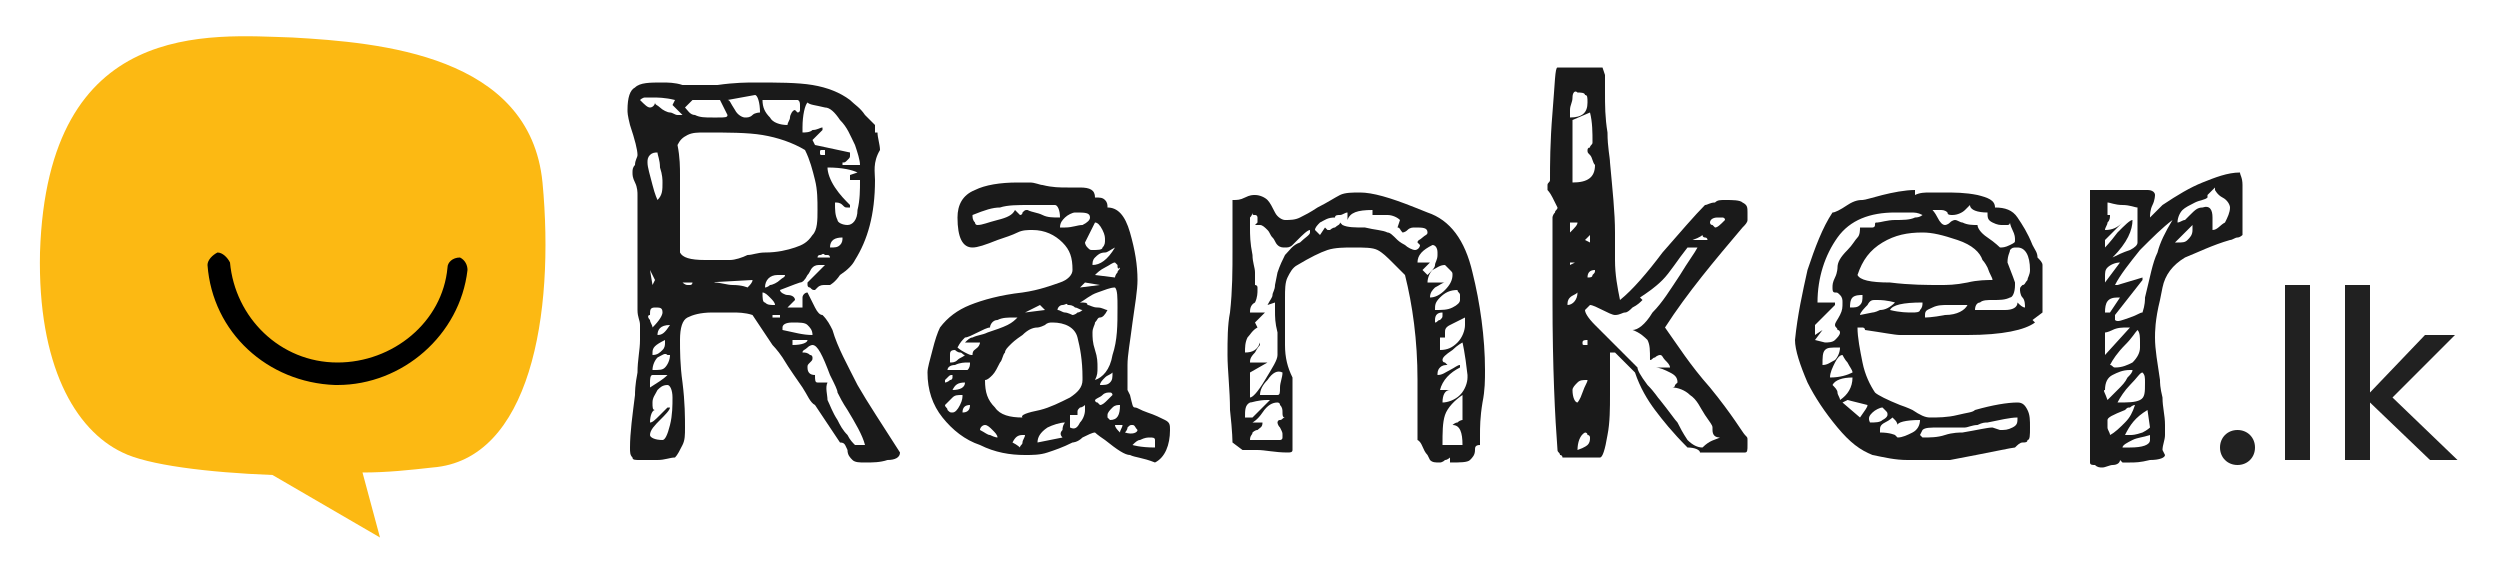
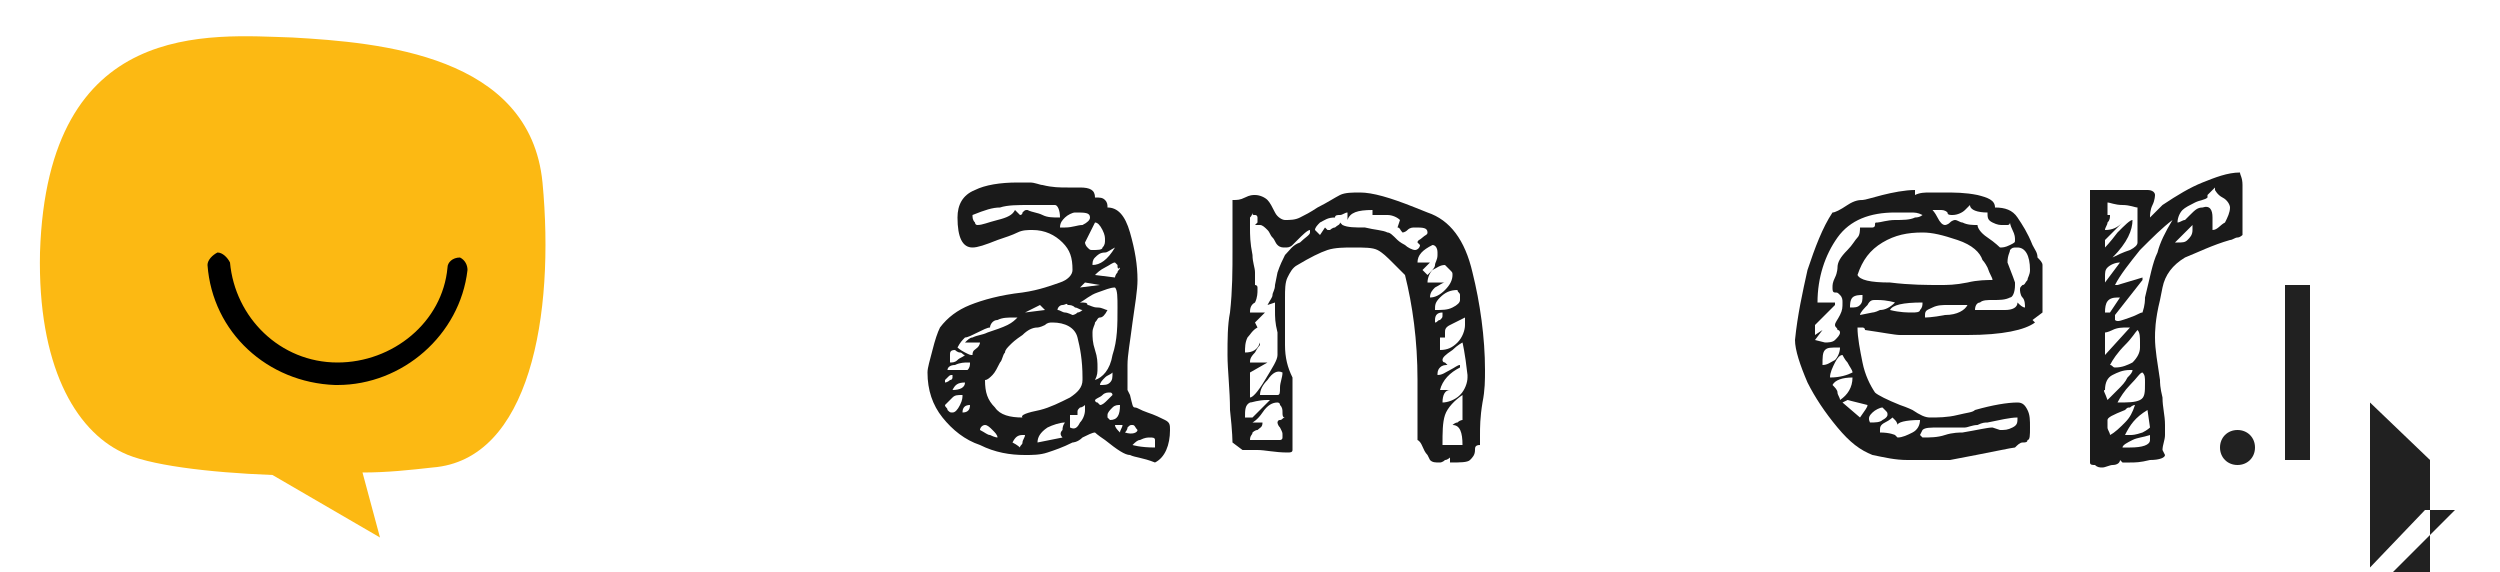
<svg xmlns="http://www.w3.org/2000/svg" version="1.1" id="Layer_1" x="0px" y="0px" viewBox="0 0 100 22.9" style="enable-background:new 0 0 100 22.9;" xml:space="preserve">
  <style type="text/css">
	.st0{fill:#1A1A1A;}
	.st1{fill:#212121;}
	.st2{fill:#FCB913;}
</style>
  <path d="M8,9.7l-0.1,5.6c0,0,4.9,1.8,5.1,1.8c0.2,0,4.3-0.9,4.3-0.9s1.9-2.3,2-2.6c0.1-0.3,0.8-3.6,0.7-3.8C20,9.4,18.3,8.2,18,8.2  S8,9.7,8,9.7z" />
  <g>
    <g>
      <g>
-         <path class="st0" d="M32.1,15.5c-0.2-0.3-0.5-0.7-0.8-1.2c-0.2-0.3-0.4-0.5-0.4-0.5l-0.8-1.2c-0.3-0.1-0.6-0.1-0.8-0.1     s-0.5,0-0.8,0c-0.5,0-0.8,0.1-1,0.2c-0.2,0.1-0.3,0.4-0.3,0.9c0,0.4,0,1,0.1,1.7c0.1,0.8,0.1,1.4,0.1,1.8c0,0.3,0,0.5-0.1,0.7     c-0.1,0.2-0.2,0.4-0.3,0.5c-0.2,0-0.4,0.1-0.7,0.1c-0.3,0-0.5,0-0.7,0s-0.3,0-0.3-0.1c-0.1-0.1-0.1-0.2-0.1-0.4     c0-0.6,0.1-1.3,0.2-2.1c0-0.1,0-0.4,0.1-0.9c0-0.5,0.1-0.9,0.1-1.3c0-0.2,0-0.4,0-0.6c0-0.2-0.1-0.3-0.1-0.6V7.8     c0-0.1,0-0.3-0.1-0.5c-0.1-0.2-0.1-0.3-0.1-0.4c0-0.1,0-0.2,0.1-0.3c0-0.2,0.1-0.3,0.1-0.4c0-0.2-0.1-0.6-0.3-1.2     c-0.1-0.4-0.1-0.5-0.1-0.6c0-0.5,0.1-0.8,0.3-0.9c0.2-0.2,0.6-0.2,1.1-0.2c0.2,0,0.5,0,0.8,0.1c0.1,0,0.2,0,0.3,0     c0.1,0,0.3,0,0.4,0l0.7,0c0.7-0.1,1.2-0.1,1.5-0.1c0.9,0,1.7,0,2.3,0.1c0.6,0.1,1.1,0.3,1.5,0.6c0.2,0.2,0.4,0.3,0.6,0.6     c0.2,0.2,0.3,0.3,0.4,0.4v0.3h0.1c0,0.2,0.1,0.5,0.1,0.7C34.9,6.5,35,6.9,35,7.2c0,1.4-0.3,2.4-0.8,3.2c-0.1,0.2-0.3,0.4-0.6,0.6     c-0.2,0.3-0.4,0.4-0.4,0.4l-0.2,0c-0.1,0-0.2,0-0.3,0.1c-0.1,0.1-0.1,0.1-0.1,0.1c-0.1,0-0.1,0-0.2-0.1c-0.1,0-0.1-0.1-0.1-0.1     l0-0.1l0.7-0.7c0,0-0.1,0-0.1,0c-0.1,0-0.1,0-0.1,0c-0.1,0-0.2,0-0.3,0.1c-0.1,0.1-0.1,0.2-0.2,0.3c-0.1,0.2-0.2,0.3-0.3,0.3     c0,0-0.3,0.1-0.8,0.3c0,0.1,0.2,0.2,0.3,0.2c0.2,0,0.3,0.1,0.3,0.2l-0.3,0.3h0.6c0,0,0-0.1,0-0.2c0-0.1,0-0.1,0-0.2     c0-0.1,0.1-0.2,0.2-0.2c0.1,0.2,0.2,0.4,0.3,0.6c0.1,0.2,0.2,0.3,0.3,0.3c0.2,0.2,0.3,0.4,0.4,0.6c0.2,0.7,0.6,1.4,1,2.2     c0.4,0.7,1,1.6,1.7,2.7c0,0.2-0.2,0.3-0.5,0.3c-0.3,0.1-0.6,0.1-0.9,0.1c-0.2,0-0.4,0-0.5-0.1c-0.1-0.1-0.2-0.2-0.2-0.4     c-0.1-0.2-0.1-0.3-0.3-0.3l-1-1.5C32.4,16.1,32.3,15.8,32.1,15.5z M26.4,4.3c0.1,0.1,0.3,0.2,0.4,0.2c0.1,0,0.2,0.1,0.3,0.1     l0.2,0l-0.4-0.4L27,4c-0.4-0.1-0.7-0.1-0.9-0.1c-0.1,0-0.2,0-0.3,0c-0.1,0-0.2,0.1-0.2,0.1c0.2,0.2,0.3,0.3,0.4,0.3     c0.1,0,0.2-0.1,0.2-0.2C26.2,4.2,26.3,4.2,26.4,4.3z M26.3,6.1c-0.1,0-0.2,0-0.3,0.1c-0.1,0.1-0.1,0.2-0.1,0.3     c0,0.2,0.1,0.5,0.2,0.9C26.2,7.8,26.3,8,26.3,8c0.2-0.2,0.2-0.4,0.2-0.7c0-0.1,0-0.3-0.1-0.6C26.4,6.4,26.3,6.2,26.3,6.1     L26.3,6.1z M26,12.8c0,0.1,0.1,0.2,0.1,0.3c0.3-0.3,0.4-0.5,0.4-0.6c0-0.2-0.1-0.2-0.3-0.2c-0.2,0-0.2,0.1-0.2,0.3     C25.9,12.6,25.9,12.7,26,12.8z M26.5,17.6c0.1,0,0.2-0.2,0.3-0.6c0.1-0.4,0.1-0.8,0.1-1.1c0-0.3-0.1-0.5-0.2-0.5     c-0.2,0-0.3,0.1-0.4,0.2c-0.1,0.2-0.2,0.3-0.2,0.5c0,0.2,0,0.3,0.1,0.3c-0.1,0-0.2,0.2-0.2,0.5c0.1,0,0.2-0.1,0.4-0.3     c0.2-0.2,0.3-0.3,0.3-0.3l0.1,0c0,0.1-0.2,0.3-0.4,0.5C26.2,17,26,17.2,26,17.4C26,17.5,26.2,17.6,26.5,17.6z M26.1,11.4l0.1-0.2     L26,10.8L26.1,11.4z M26.1,15c-0.1,0-0.1,0.2-0.1,0.3l0,0.2c0.3-0.2,0.5-0.3,0.7-0.5l-0.3,0C26.3,15,26.2,15,26.1,15z M26.1,14.2     C26.1,14.3,26.1,14.3,26.1,14.2c0.2,0,0.3-0.1,0.4-0.2c0.1-0.1,0.1-0.2,0.1-0.3l0-0.1c-0.4,0.2-0.5,0.3-0.5,0.5     C26.1,14.2,26.1,14.2,26.1,14.2z M26.3,14.3c-0.1,0.1-0.2,0.3-0.2,0.5c0.3,0,0.4,0,0.5-0.1c0.1-0.1,0.2-0.3,0.2-0.5h-0.1     C26.6,14.1,26.5,14.2,26.3,14.3z M26.3,13.4c0.2,0,0.3-0.1,0.5-0.4C26.4,13,26.3,13.2,26.3,13.4z M28.2,10.4c0.5,0,0.8,0,1,0     c0.2,0,0.5-0.1,0.7-0.2c0.2,0,0.4-0.1,0.7-0.1c0.5,0,0.9-0.1,1.2-0.2c0.3-0.1,0.5-0.2,0.7-0.5c0.2-0.2,0.2-0.6,0.2-1     c0-0.4,0-0.8-0.1-1.2c-0.1-0.4-0.2-0.8-0.4-1.2c-0.5-0.3-1.1-0.5-1.7-0.6c-0.6-0.1-1.4-0.1-2.3-0.1c-0.3,0-0.5,0-0.7,0.1     c-0.2,0.1-0.3,0.2-0.4,0.4c0.1,0.5,0.1,0.9,0.1,1.2c0,0.3,0,0.8,0,1.6l0,1.5C27.3,10.3,27.6,10.4,28.2,10.4z M27.5,11.4     c0,0,0.1,0,0.1,0c0.1,0,0.1-0.1,0.1-0.1h-0.4C27.3,11.3,27.4,11.4,27.5,11.4z M27.8,4.6c0.2,0.1,0.4,0.1,0.7,0.1h0.2     c0.3,0,0.4,0,0.4-0.1L28.8,4h-1.1l-0.3,0.3C27.5,4.4,27.6,4.6,27.8,4.6z M28.6,11.3c0.2,0,0.5,0.1,0.7,0.1c0.4,0,0.6,0.1,0.6,0.1     c0.1-0.1,0.2-0.2,0.2-0.3l-1.8,0.1C28.3,11.2,28.4,11.2,28.6,11.3z M29.4,4.4c0.1,0.2,0.3,0.3,0.4,0.3c0.1,0,0.2,0,0.3-0.1     c0.1-0.1,0.3-0.1,0.3-0.1c0-0.4-0.1-0.7-0.2-0.7L29.1,4C29.2,4,29.2,4.1,29.4,4.4z M30.6,12.1c0.1,0.1,0.2,0.1,0.4,0.1     c0-0.1-0.1-0.2-0.2-0.3c-0.1-0.1-0.2-0.2-0.3-0.2C30.5,11.9,30.5,12.1,30.6,12.1z M30.8,4.7C30.9,4.9,31.2,5,31.5,5     c0-0.1,0.1-0.2,0.1-0.3c0-0.1,0.1-0.3,0.2-0.3l0.1,0.1c0.1,0,0.1-0.1,0.1-0.1s0-0.1,0-0.1c0,0,0-0.1,0-0.1C32,4,31.9,4,31.9,4     h-1.4C30.5,4.3,30.6,4.5,30.8,4.7z M30.6,11.5c0,0,0.1,0,0.2-0.1c0.1,0,0.3-0.1,0.4-0.2c0.1-0.1,0.2-0.1,0.2-0.2l-0.3,0     C30.8,11,30.6,11.2,30.6,11.5z M30.9,12.7h0.3v-0.1h-0.3V12.7z M32.5,13.4c0-0.2-0.1-0.3-0.2-0.4c-0.1-0.1-0.3-0.1-0.6-0.1     c-0.3,0-0.4,0.1-0.4,0.2l0,0.1C31.8,13.3,32.1,13.4,32.5,13.4z M32.3,13.6h-0.6v0.2C32.1,13.8,32.3,13.7,32.3,13.6z M34.4,6.6     c0-0.2-0.1-0.5-0.2-0.8c-0.2-0.4-0.3-0.7-0.6-1c-0.2-0.3-0.4-0.5-0.6-0.5c-0.4-0.1-0.6-0.1-0.7-0.2c-0.1,0.1-0.2,0.5-0.2,1v0.2     c0.1,0,0.3,0,0.4-0.1c0.2,0,0.3-0.1,0.4-0.1l0,0.1c0,0-0.1,0.1-0.2,0.2c-0.1,0.1-0.2,0.2-0.2,0.2l0.1,0.2L34,6.1l0,0.1     c0,0.1,0,0.1-0.1,0.2c-0.1,0.1-0.1,0.1-0.2,0.1v0.1L34.4,6.6L34.4,6.6z M33.1,16c0.1,0.2,0.2,0.5,0.4,0.8     c0.1,0.2,0.2,0.4,0.4,0.6c0.1,0.2,0.2,0.3,0.3,0.4h0.4c-0.1-0.4-0.4-0.9-0.7-1.4c-0.2-0.3-0.3-0.5-0.4-0.7c0-0.1-0.1-0.3-0.3-0.7     c-0.3-0.8-0.5-1.2-0.7-1.2c0,0-0.1,0-0.2,0.1c-0.1,0.1-0.2,0.1-0.2,0.2c0.1,0,0.2,0,0.3,0.1c0.1,0,0.1,0.1,0.1,0.1     c0,0.1,0,0.1-0.1,0.2c-0.1,0.1-0.1,0.1-0.1,0.2c0,0.2,0.1,0.3,0.3,0.3l0.2,0L32.6,15c0,0.2,0,0.3,0.1,0.3c0,0,0.1,0,0.2,0     c0.1,0,0.1,0,0.2,0C33,15.5,33.1,15.8,33.1,16z M32.8,10.2c-0.1,0-0.1,0.1-0.1,0.1h0.5c0,0,0-0.1-0.1-0.1c0,0-0.1,0-0.1,0     C32.9,10.1,32.9,10.2,32.8,10.2z M32.8,6.1c0,0.1,0,0.1,0.1,0.1c0,0,0.1,0,0.1,0c0,0,0-0.1,0-0.1c0,0,0-0.1,0-0.1c0,0,0,0-0.1,0     C32.8,6,32.8,6,32.8,6.1z M33.5,8.8C33.5,8.9,33.7,9,33.9,9c0.2,0,0.4-0.2,0.4-0.6c0.1-0.4,0.1-0.8,0.1-1.2h-0.4c0,0,0-0.1,0-0.1     c0,0,0,0,0-0.1l0.3-0.1c-0.2-0.1-0.6-0.2-1.2-0.2c0,0.2,0.1,0.5,0.3,0.8c0.2,0.3,0.4,0.5,0.6,0.7c0,0,0,0.1,0,0.1c0,0,0,0-0.1,0     c-0.1,0-0.1,0-0.2-0.1c-0.1-0.1-0.2-0.1-0.3-0.1C33.4,8.4,33.4,8.6,33.5,8.8z M33.2,9.9c0.2,0,0.3,0,0.4-0.1     c0.1-0.1,0.1-0.2,0.1-0.3C33.4,9.5,33.2,9.6,33.2,9.9z" />
        <path class="st0" d="M45.4,16.3c0.1,0,0.2,0.1,0.5,0.2c0.3,0.1,0.5,0.2,0.7,0.3c0.2,0.1,0.2,0.2,0.2,0.4c0,0.6-0.2,1.1-0.6,1.3     c-0.5-0.2-0.8-0.2-1-0.3c-0.2,0-0.5-0.2-1-0.6c-0.3-0.2-0.4-0.3-0.4-0.3c-0.1,0-0.3,0.1-0.5,0.2c-0.2,0.2-0.4,0.2-0.4,0.2     c-0.4,0.2-0.7,0.3-1,0.4c-0.3,0.1-0.6,0.1-0.9,0.1c-0.6,0-1.2-0.1-1.8-0.4c-0.6-0.2-1.1-0.6-1.5-1.1c-0.4-0.5-0.6-1.1-0.6-1.8     c0-0.2,0.1-0.5,0.2-0.9c0.1-0.4,0.2-0.7,0.3-0.9c0.3-0.4,0.7-0.7,1.2-0.9c0.5-0.2,1.2-0.4,2.1-0.5c0.7-0.1,1.2-0.3,1.5-0.4     c0.3-0.1,0.5-0.3,0.5-0.5c0-0.5-0.1-0.8-0.4-1.1c-0.3-0.3-0.7-0.5-1.2-0.5c-0.2,0-0.4,0-0.6,0.1c-0.2,0.1-0.5,0.2-0.8,0.3     c-0.5,0.2-0.8,0.3-1,0.3c-0.4,0-0.6-0.4-0.6-1.2c0-0.5,0.2-0.9,0.7-1.1c0.4-0.2,1-0.3,1.7-0.3c0.1,0,0.3,0,0.5,0     c0.2,0,0.4,0.1,0.5,0.1c0.4,0.1,0.7,0.1,1,0.1l0.5,0c0.4,0,0.6,0.1,0.6,0.4c0.2,0,0.3,0,0.4,0.1c0.1,0.1,0.1,0.2,0.1,0.3     c0.4,0,0.7,0.3,0.9,1c0.2,0.7,0.3,1.3,0.3,1.9c0,0.4-0.1,1-0.2,1.7c-0.1,0.8-0.2,1.3-0.2,1.7c0,0.1,0,0.2,0,0.4     c0,0.2,0,0.3,0,0.4l0,0.2l0.1,0.2C45.3,16.2,45.3,16.3,45.4,16.3z M37.9,15.1c-0.1,0.1-0.1,0.1-0.1,0.1l0,0.1c0,0,0.1,0,0.2-0.1     c0.1,0,0.1-0.1,0.1-0.1l0-0.1C38,15,38,15,37.9,15.1z M38.4,16.2c0.1-0.2,0.1-0.3,0.1-0.4c-0.2,0-0.3,0-0.4,0.1     c-0.1,0.1-0.2,0.2-0.3,0.3c0,0.1,0.1,0.1,0.1,0.2c0.1,0.1,0.1,0.1,0.2,0.1C38.2,16.5,38.3,16.4,38.4,16.2z M38,14.2     c0,0.1,0,0.2,0,0.3c0.1,0,0.2,0,0.3-0.1c0.1-0.1,0.2-0.1,0.3-0.2c-0.1,0-0.1-0.1-0.2-0.1c-0.1,0-0.2-0.1-0.2-0.1     C38,14,38,14.1,38,14.2z M38.8,14.5c0,0,0,0-0.1,0c-0.1,0-0.3,0-0.5,0.1c-0.2,0-0.3,0.1-0.3,0.2h0.8     C38.8,14.7,38.8,14.6,38.8,14.5z M38.1,15.6c0.3,0,0.5-0.1,0.5-0.3C38.3,15.3,38.2,15.4,38.1,15.6z M39.1,13.9     c0.1-0.1,0.1-0.2,0.1-0.2h-0.6c0.1-0.1,0.2-0.2,0.3-0.2c0.2-0.1,0.4-0.1,0.6-0.2c0.3-0.1,0.6-0.2,0.8-0.3     c0.2-0.1,0.3-0.2,0.4-0.3h-0.1c-0.3,0-0.5,0-0.7,0.1c-0.2,0-0.3,0.2-0.3,0.3c-0.1,0-0.3,0.1-0.5,0.2c-0.2,0.1-0.4,0.2-0.5,0.2     c-0.1,0.1-0.2,0.2-0.3,0.4c0,0,0.1,0.1,0.3,0.2c0.2,0.1,0.2,0.1,0.3,0.1C38.9,14,39,14,39.1,13.9z M38.8,16.2     c-0.2,0-0.3,0.1-0.3,0.3C38.7,16.5,38.8,16.4,38.8,16.2z M41.7,8.6c0.2,0.1,0.4,0.1,0.7,0.1c0-0.3-0.1-0.5-0.2-0.5     c-0.1,0-0.1,0-0.2,0c-0.1,0-0.1,0-0.2,0l-0.6,0c-0.5,0-0.9,0-1.2,0.1c-0.3,0-0.6,0.1-1.1,0.3c0,0.1,0,0.2,0.1,0.3     C39,8.9,39,9,39.1,9c0.2,0,0.4-0.1,0.8-0.2c0.4-0.1,0.6-0.2,0.7-0.4l0.2,0.2c0,0,0.1,0,0.1-0.1c0.1-0.1,0.1-0.1,0.2-0.1     C41.3,8.5,41.5,8.5,41.7,8.6z M41.6,16.4c0.4-0.1,0.8-0.3,1.2-0.5c0.3-0.2,0.5-0.4,0.5-0.7v-0.1c0-0.7-0.1-1.2-0.2-1.6     c-0.1-0.4-0.5-0.6-1-0.6c-0.1,0-0.2,0-0.3,0.1c-0.2,0.1-0.3,0.1-0.3,0.1c-0.2,0-0.4,0.1-0.6,0.3c-0.3,0.2-0.4,0.3-0.5,0.4     c-0.1,0.1-0.2,0.2-0.2,0.3c-0.1,0.1-0.1,0.3-0.2,0.4c-0.1,0.2-0.2,0.4-0.3,0.5c-0.1,0.1-0.2,0.2-0.3,0.2c0,0.5,0.1,0.8,0.4,1.1     c0.2,0.3,0.6,0.4,1.1,0.4C40.8,16.6,41.1,16.5,41.6,16.4z M39.6,17.4c0.2,0.1,0.3,0.1,0.3,0.1c0-0.1-0.1-0.2-0.2-0.3     c-0.1-0.1-0.2-0.2-0.3-0.2c-0.1,0-0.2,0.1-0.2,0.2C39.4,17.3,39.5,17.4,39.6,17.4z M40.9,17.7c0-0.1,0.1-0.2,0.1-0.3l-0.1,0     c-0.2,0-0.3,0.1-0.4,0.3c0.2,0.1,0.3,0.2,0.3,0.2C40.8,17.8,40.9,17.8,40.9,17.7z M41.6,12.2L41,12.5l0.8-0.1L41.6,12.2z      M42.5,17.2c0-0.2,0.1-0.3,0.1-0.3c-0.2,0-0.5,0.1-0.7,0.2c-0.3,0.2-0.4,0.4-0.4,0.6l1-0.2C42.4,17.4,42.4,17.3,42.5,17.2z      M42.5,12.2c-0.1,0-0.2,0.1-0.2,0.2c0.1,0,0.2,0.1,0.3,0.1c0.1,0,0.3,0.1,0.3,0.1c0,0,0.1,0,0.2-0.1c0.1,0,0.2-0.1,0.2-0.1     c-0.1,0-0.2-0.1-0.3-0.1c-0.1-0.1-0.2-0.1-0.3-0.1C42.7,12.1,42.6,12.2,42.5,12.2z M43.3,9c0.2-0.1,0.3-0.2,0.3-0.3     c0-0.2-0.2-0.2-0.6-0.2c-0.1,0-0.3,0.1-0.4,0.2c-0.1,0.1-0.2,0.2-0.2,0.4l0.2,0C42.9,9.1,43.1,9,43.3,9z M43.2,16.9     c0.1-0.1,0.2-0.3,0.2-0.5l0-0.2c0,0-0.1,0.1-0.2,0.1c-0.1,0.1-0.1,0.1-0.1,0.2c0,0,0,0.1,0,0.1h-0.3v0.5     C43,17.2,43.1,17.1,43.2,16.9z M44,11.4l-0.6-0.1l-0.2,0.2L44,11.4z M43.4,9.7c0,0,0,0.1,0.1,0.2c0.1,0.1,0.1,0.1,0.2,0.1     c0.2,0,0.4,0,0.4-0.1c0.1-0.1,0.1-0.2,0.1-0.3c0-0.1,0-0.2-0.1-0.4C44,9,43.9,8.9,43.8,8.9L43.4,9.7z M43.5,12.2     c0.1,0,0.2,0.1,0.4,0.1c0.2,0,0.3,0.1,0.4,0.1c-0.1,0.2-0.2,0.3-0.3,0.3c-0.1,0-0.1,0.1-0.2,0.2c0,0.1-0.1,0.2-0.1,0.4     c0,0.2,0,0.4,0.1,0.7c0.1,0.3,0.1,0.5,0.1,0.7c0,0.2,0,0.3-0.1,0.5c0.3-0.1,0.6-0.4,0.7-1c0.2-0.6,0.2-1.2,0.2-1.9     c0-0.4,0-0.7-0.1-0.8c-0.2,0-0.4,0.1-0.7,0.2c-0.3,0.1-0.5,0.3-0.7,0.4C43.4,12.1,43.5,12.1,43.5,12.2z M44.2,10.1     c-0.2,0-0.3,0.1-0.4,0.2c-0.1,0.1-0.1,0.2-0.1,0.3c0.3,0,0.6-0.2,0.9-0.7C44.4,10,44.3,10.1,44.2,10.1z M44.7,10.6     c-0.1-0.1-0.1-0.1-0.1-0.1c-0.1,0-0.2,0.1-0.4,0.2c-0.2,0.1-0.3,0.2-0.4,0.3l0.8,0.1c0,0,0-0.1,0.1-0.2c0-0.1,0.1-0.1,0.1-0.2     C44.7,10.8,44.7,10.7,44.7,10.6z M43.9,16.1c0,0,0.1,0.1,0.1,0.1c0.1,0,0.2-0.1,0.3-0.2c0.1-0.1,0.2-0.2,0.2-0.2     c0,0,0-0.1-0.1-0.1c-0.1,0-0.2,0-0.3,0.1c-0.1,0.1-0.2,0.1-0.3,0.2C43.8,16,43.8,16.1,43.9,16.1z M44.2,15.1     c-0.1,0.1-0.2,0.2-0.2,0.3c0.2,0,0.3,0,0.4-0.1c0.1-0.1,0.1-0.2,0.1-0.4C44.4,15,44.3,15,44.2,15.1z M44.3,16.7     c0,0,0.1,0.1,0.1,0.1c0.3,0,0.4-0.2,0.4-0.6c-0.1,0-0.2,0-0.3,0.1c-0.1,0.1-0.2,0.2-0.2,0.3C44.3,16.6,44.3,16.6,44.3,16.7z      M44.9,17h-0.3c0,0.1,0.1,0.2,0.2,0.3C44.8,17.2,44.9,17.1,44.9,17z M45.5,17.2c-0.1-0.1-0.1-0.2-0.2-0.2c-0.1,0-0.1,0-0.2,0.1     c0,0.1-0.1,0.2-0.1,0.2C45.3,17.4,45.5,17.3,45.5,17.2z M46.2,17.9c0-0.1,0-0.2,0-0.3c0-0.1-0.1-0.1-0.2-0.1     c-0.1,0-0.2,0-0.4,0.1c-0.1,0-0.2,0.1-0.3,0.2C45.3,17.8,45.6,17.9,46.2,17.9z" />
        <path class="st0" d="M56.7,17.6l0-0.8c0-0.7,0-1.2,0-1.6c0-1.6-0.2-3-0.5-4.2c-0.2-0.2-0.4-0.4-0.5-0.5c-0.2-0.2-0.4-0.4-0.6-0.5     c-0.2-0.1-0.5-0.1-1-0.1c-0.3,0-0.7,0-1,0.1c-0.3,0.1-0.7,0.3-1.2,0.6c-0.2,0.1-0.3,0.3-0.4,0.5c-0.1,0.2-0.1,0.5-0.1,0.8     c0,0.8,0,1.5,0,1.9c0,0.5,0.1,0.9,0.3,1.3v2.9c0,0.1-0.1,0.1-0.2,0.1c-0.5,0-0.9-0.1-1.2-0.1c-0.4,0-0.6,0-0.6,0l-0.4-0.3     c0,0,0-0.4-0.1-1.3c0-0.8-0.1-1.6-0.1-2.2c0-0.6,0-1.2,0.1-1.7c0.1-0.9,0.1-1.7,0.1-2.5l0-2C49.5,8,49.6,8,49.8,7.9     c0.2-0.1,0.3-0.1,0.4-0.1c0.2,0,0.4,0.1,0.5,0.2c0.1,0.1,0.2,0.3,0.3,0.5c0.1,0.2,0.3,0.3,0.4,0.3c0.2,0,0.4,0,0.6-0.1     c0.2-0.1,0.4-0.2,0.7-0.4c0.4-0.2,0.7-0.4,0.9-0.5c0.2-0.1,0.5-0.1,0.8-0.1c0.5,0,1.2,0.2,2.2,0.6l0.5,0.2     c0.9,0.3,1.5,1.1,1.8,2.4c0.3,1.2,0.5,2.6,0.5,3.9c0,0.4,0,0.8-0.1,1.3c-0.1,0.6-0.1,1-0.1,1.3c0,0.2,0,0.3,0,0.4     c-0.2,0-0.2,0.1-0.2,0.2c0,0.2-0.1,0.3-0.2,0.4c-0.1,0.1-0.4,0.1-0.8,0.1c0-0.1,0-0.2,0-0.2c0,0,0,0,0,0c0,0-0.1,0.1-0.2,0.1     c-0.1,0.1-0.2,0.1-0.2,0.1c-0.2,0-0.3,0-0.4-0.1l-0.1-0.2C56.9,18,56.9,17.7,56.7,17.6z M50,16.1c-0.2,0.1-0.2,0.3-0.2,0.6h0.3     l0.7-0.7h-0.1C50.3,16,50.1,16.1,50,16.1z M50.6,15.2c0.3-0.5,0.5-0.8,0.5-1c0-0.2,0-0.4,0-0.5c0-0.1,0-0.3,0-0.4     c-0.1-0.4-0.1-0.6-0.1-0.9c0-0.1,0-0.2,0-0.3l-0.3,0.1c0.1-0.2,0.2-0.3,0.2-0.4c0-0.1,0.1-0.2,0.1-0.4l0.1-0.5     c0.1-0.3,0.2-0.5,0.3-0.7c0.2-0.2,0.3-0.4,0.6-0.5c0.2-0.2,0.4-0.3,0.4-0.4c0,0,0-0.1,0-0.1c-0.1,0-0.3,0.2-0.5,0.4     c0,0-0.1,0.1-0.2,0.2c-0.1,0.1-0.2,0.1-0.3,0.1c-0.1,0-0.2,0-0.3-0.1c-0.1-0.1-0.1-0.2-0.2-0.3c-0.1-0.1-0.1-0.2-0.2-0.3     C50.6,9.1,50.5,9,50.4,9c-0.1,0-0.1,0-0.2,0c0,0,0.1-0.1,0.1-0.1c0-0.1,0-0.1,0-0.2c0,0,0-0.1-0.1-0.1c-0.1,0-0.1,0-0.1-0.1     c0,0,0,0.1-0.1,0.2C50,8.9,50,9,50,9.1c0,0.3,0,0.6,0.1,1.1c0,0.3,0.1,0.5,0.1,0.7l0,0.5c0,0,0.1,0,0.1,0.1c0,0,0,0.1,0,0.1     c0,0.1,0,0.3-0.1,0.5C50,12.2,50,12.4,50,12.5h0.6l-0.4,0.4l0.1,0.2c-0.2,0.1-0.3,0.3-0.4,0.4c-0.1,0.2-0.1,0.4-0.1,0.6     c0.3,0,0.5-0.1,0.6-0.4c0,0.1,0,0.1,0,0.1c0,0-0.1,0.1-0.2,0.3c-0.2,0.2-0.2,0.3-0.2,0.4h0.7L50,14.9v1     C50.1,15.9,50.3,15.7,50.6,15.2z M50.3,17.2c-0.1,0-0.2,0.1-0.2,0.1c0,0.1-0.1,0.1-0.1,0.3h1.2c0,0,0.1,0,0.1-0.1     c0,0,0-0.1,0-0.1c0-0.1,0-0.1-0.1-0.3c-0.1-0.1-0.1-0.2-0.1-0.2c0,0,0-0.1,0.1-0.1c0.1,0,0.1-0.1,0.2-0.1c-0.1,0-0.1-0.1-0.1-0.2     c0-0.1,0-0.2-0.1-0.3c0-0.1-0.1-0.1-0.1-0.1c-0.2,0-0.4,0.1-0.6,0.4c-0.2,0.3-0.4,0.4-0.4,0.4h0.4C50.5,17.1,50.4,17.1,50.3,17.2     z M50.7,15.2c-0.2,0.2-0.3,0.4-0.3,0.6h0.7c0.1,0,0.1-0.1,0.1-0.3c0-0.2,0.1-0.4,0.1-0.6C51.1,14.8,50.9,14.9,50.7,15.2z      M54.6,9.1c0.4,0.1,0.7,0.1,0.9,0.2c0.1,0,0.2,0.1,0.4,0.3c0,0,0.1,0.1,0.3,0.2c0.1,0.1,0.3,0.2,0.4,0.2c0.1,0,0.2-0.1,0.2-0.2     l-0.1-0.1c0-0.1,0.1-0.1,0.2-0.2c0.1-0.1,0.2-0.1,0.2-0.2c0-0.2-0.2-0.2-0.5-0.2c-0.1,0-0.2,0-0.3,0.1c-0.1,0.1-0.2,0.1-0.2,0.1     c-0.1-0.1-0.1-0.2-0.2-0.2l0,0l0.1-0.3c-0.1-0.1-0.3-0.2-0.5-0.2c-0.1,0-0.2,0-0.3,0c-0.1,0-0.2,0-0.3,0V8.4     c-0.6,0-0.9,0.1-1,0.4V8.5c-0.1,0-0.2,0.1-0.3,0.1c-0.1,0-0.2,0-0.2,0.1c-0.3,0-0.4,0.1-0.6,0.2c-0.1,0.1-0.2,0.2-0.2,0.3     c0,0,0,0,0.1,0.1c0,0,0.1,0.1,0.1,0.1L53,9.1l0.1,0.1h0.1c0,0,0.1-0.1,0.2-0.1C53.5,9,53.6,9,53.6,8.9l0.1,0.1     C53.9,9.1,54.2,9.1,54.6,9.1z M57.4,10.6c0-0.1,0.1-0.2,0.1-0.4v-0.1c0-0.2-0.1-0.3-0.2-0.3c-0.4,0.2-0.6,0.4-0.6,0.7h0.5     l-0.3,0.3l0.2,0.2C57.3,10.8,57.4,10.7,57.4,10.6z M57.4,11.5c-0.1,0.1-0.2,0.2-0.2,0.4c0.2,0,0.4-0.1,0.6-0.3     c0.2-0.2,0.3-0.4,0.3-0.6c0-0.1,0-0.1-0.1-0.2c-0.1-0.1-0.2-0.2-0.2-0.2c-0.2,0-0.3,0.1-0.5,0.2c-0.1,0.1-0.2,0.3-0.2,0.5h0.7     C57.7,11.3,57.6,11.4,57.4,11.5z M57.6,11.9c-0.2,0.2-0.2,0.3-0.2,0.5c0.3,0,0.5,0,0.7-0.1c0.2-0.1,0.3-0.2,0.3-0.3     c0-0.1,0-0.1,0-0.2c0-0.1-0.1-0.1-0.1-0.2C58,11.6,57.8,11.7,57.6,11.9z M57.4,12.8l0,0.1c0.1,0,0.1-0.1,0.2-0.1     c0.1-0.1,0.1-0.1,0.1-0.2l0-0.1C57.5,12.5,57.4,12.6,57.4,12.8z M57.7,16.1c0.2,0,0.5-0.1,0.7-0.3c0.2-0.2,0.3-0.5,0.3-0.7     c0-0.1,0-0.1,0-0.1c-0.1-0.9-0.2-1.3-0.2-1.3c0,0-0.2,0.1-0.4,0.3c-0.3,0.2-0.4,0.3-0.4,0.4c0,0,0,0.1,0.1,0.1     c0,0,0.1,0.1,0.1,0.1c-0.1,0-0.2,0-0.3,0.1c-0.1,0.1-0.1,0.2-0.1,0.3c0.2,0,0.3-0.1,0.5-0.2c0.2-0.1,0.3-0.2,0.4-0.2v0.1     c-0.4,0.2-0.7,0.5-0.8,0.9H58C57.8,15.6,57.7,15.8,57.7,16.1z M57.6,13.5c0,0.2,0,0.4,0,0.5c0.3,0,0.5-0.1,0.7-0.3     c0.2-0.2,0.3-0.5,0.3-0.7l0-0.3c-0.2,0.1-0.4,0.2-0.6,0.3c-0.2,0.1-0.2,0.2-0.2,0.3V13.5z M57.8,16.6c-0.1,0.3-0.1,0.7-0.1,1.2     h0.8c0-0.5-0.1-0.8-0.4-0.8c0,0,0.1-0.1,0.2-0.1c0.1-0.1,0.2-0.1,0.2-0.1v-1C58.2,16,57.9,16.3,57.8,16.6z" />
-         <path class="st0" d="M68.4,15.5c0.9,1.1,1.3,1.8,1.4,1.9c0.1,0.1,0.1,0.1,0.1,0.2c0,0.1,0,0.1,0,0.2c0,0.2,0,0.3-0.1,0.3H68     c0-0.1-0.2-0.2-0.5-0.2c-0.6-0.6-1-1.1-1.3-1.5c-0.3-0.4-0.6-0.9-0.8-1.5l-0.8-0.8h-0.2l0,1.7c0,0.5,0,1.1-0.1,1.6     c-0.1,0.6-0.2,0.9-0.3,0.9h-1.5c0,0,0-0.1-0.1-0.1c0-0.1-0.1-0.1-0.1-0.2c-0.1-1.3-0.2-3.3-0.2-6V8.7c0,0,0-0.1,0.1-0.2     c0-0.1,0.1-0.1,0.1-0.2c0,0-0.1-0.2-0.2-0.4c-0.1-0.2-0.2-0.3-0.2-0.3c0,0,0-0.1,0-0.2c0-0.1,0.1-0.1,0.1-0.2     c0-0.6,0-1.5,0.1-2.7c0.1-1.2,0.1-1.8,0.2-1.8h1.8L64.2,3c0,0.2,0,0.4,0,0.7c0,0.5,0,1,0.1,1.6c0,0.6,0.1,1,0.1,1.2     c0.1,1.1,0.2,2,0.2,2.8l0,1.1c0,0.6,0.1,1.1,0.2,1.6c0.5-0.4,1.1-1.1,1.7-1.9c0.7-0.8,1.3-1.5,1.7-1.9c0.1,0,0.2-0.1,0.4-0.1     C68.7,8,68.8,8,69,8c0.3,0,0.6,0,0.7,0.1c0.2,0.1,0.2,0.2,0.2,0.4c0,0.1,0,0.2,0,0.3c0,0.1-0.1,0.2-0.2,0.3     c-1.1,1.3-2.2,2.6-3.1,4C67.1,13.8,67.6,14.6,68.4,15.5z M62.8,11.9c-0.1,0.1-0.1,0.2-0.1,0.3c0.2,0,0.4-0.2,0.4-0.5     C63,11.8,62.9,11.8,62.8,11.9z M62.9,3.9c0,0.2-0.1,0.3-0.1,0.5c0,0.1,0,0.2,0,0.3c0.5,0,0.7-0.2,0.7-0.6c0-0.2,0-0.3-0.1-0.3     c0-0.1-0.2-0.1-0.3-0.1C63,3.6,62.9,3.7,62.9,3.9z M63.6,6.2c-0.1-0.1-0.1-0.1-0.1-0.2c0,0,0-0.1,0.1-0.1c0-0.1,0.1-0.1,0.1-0.2     c0-0.4,0-0.8-0.1-1.2l-0.7,0.3v2.5c0.6,0,0.9-0.2,0.9-0.7C63.7,6.5,63.7,6.3,63.6,6.2z M63.1,8.9h-0.3v0.4     C63,9.1,63.1,9,63.1,8.9z M63,10.5h-0.2v0.1L63,10.5z M63.3,15.7c0.1-0.3,0.2-0.4,0.2-0.5c-0.2,0-0.3,0-0.4,0.1     c-0.1,0.1-0.2,0.2-0.2,0.3c0,0.3,0.1,0.5,0.2,0.5C63.1,16.1,63.2,16,63.3,15.7z M63.5,17.8c0.1-0.1,0.1-0.2,0.1-0.3     c0,0,0-0.1-0.1-0.1c0-0.1-0.1-0.1-0.1-0.1c-0.2,0.1-0.3,0.4-0.3,0.7C63.4,17.9,63.5,17.8,63.5,17.8z M63.5,13.6     C63.5,13.6,63.4,13.6,63.5,13.6c-0.1,0-0.2,0-0.2,0.1s0,0.1,0.1,0.1c0,0,0.1,0,0.1,0C63.5,13.8,63.5,13.8,63.5,13.6     C63.5,13.7,63.5,13.7,63.5,13.6z M63.4,9.6l0.2,0.1V9.4L63.4,9.6z M63.5,11.1c0.1,0,0.2,0,0.2-0.1c0.1-0.1,0.1-0.1,0.1-0.2     C63.6,10.8,63.5,10.9,63.5,11.1z M68.8,17.5c-0.2,0-0.3-0.1-0.3-0.3c0,0,0-0.1,0-0.1c0-0.1-0.1-0.2-0.3-0.5     c-0.2-0.3-0.3-0.6-0.6-0.8c-0.2-0.2-0.5-0.3-0.7-0.3c0,0,0.1,0,0.1-0.1c0,0,0.1-0.1,0.1-0.1c0-0.2-0.1-0.3-0.3-0.4     c-0.2-0.1-0.4-0.2-0.6-0.2h0.6c0-0.1-0.1-0.2-0.2-0.3c-0.1-0.1-0.1-0.2-0.2-0.2c0,0-0.1,0-0.2,0.1c-0.1,0-0.1,0.1-0.2,0.1     c0-0.4,0-0.6-0.1-0.8c-0.1-0.1-0.3-0.3-0.6-0.4h0c0.2,0,0.5-0.2,0.8-0.7c0.4-0.4,0.7-0.9,1.1-1.5c0.3-0.5,0.6-0.9,0.7-1.1h-0.4     c-0.4,0.5-0.7,1-1,1.3c-0.3,0.3-0.6,0.5-0.9,0.7l0.1,0.1c-0.1,0.1-0.2,0.2-0.4,0.3c-0.1,0.1-0.2,0.2-0.3,0.2s-0.2,0.1-0.4,0.1     c-0.1,0-0.3-0.1-0.5-0.2c-0.2-0.1-0.4-0.2-0.5-0.2l-0.2,0.2c0,0.1,0.1,0.3,0.4,0.6c0.3,0.3,0.6,0.6,0.9,0.9     c0.5,0.5,0.8,0.8,0.8,0.8c0,0.1,0.1,0.3,0.4,0.7c0.3,0.3,0.4,0.5,0.5,0.6c0.4,0.5,0.6,0.8,0.7,0.9c0.1,0.2,0.2,0.4,0.4,0.7     c0.2,0.2,0.4,0.3,0.6,0.3C68.4,17.6,68.6,17.6,68.8,17.5z M67.7,9.6h0.6c0,0,0-0.1-0.1-0.1c0,0-0.1,0-0.1-0.1     C68.1,9.4,68,9.5,67.7,9.6z M68.4,8.9c0,0,0,0.1,0.1,0.1c0.1,0.1,0.1,0.1,0.1,0.1c0.1,0,0.2-0.1,0.4-0.3c0-0.1-0.1-0.1-0.1-0.1     c0,0-0.1,0-0.2,0C68.5,8.7,68.4,8.8,68.4,8.9z" />
        <path class="st0" d="M72.3,10.8c0.3-0.9,0.6-1.7,1-2.3l0,0c0.1,0,0.3-0.1,0.6-0.3C74.2,8,74.4,8,74.5,8c0.1,0,0.4-0.1,0.8-0.2     c0.4-0.1,0.9-0.2,1.3-0.2v0.2c0.2-0.1,0.4-0.1,0.6-0.1c0.2,0,0.3,0,0.5,0c0.5,0,0.9,0,1.4,0.1c0.4,0.1,0.7,0.2,0.7,0.5     c0.4,0,0.7,0.1,0.9,0.4c0.2,0.3,0.4,0.6,0.6,1.1c0.1,0.2,0.2,0.3,0.2,0.5c0.1,0.1,0.2,0.2,0.2,0.3v1.9l-0.4,0.3l0.1,0.1     c-0.4,0.3-1.3,0.5-2.7,0.5h-1.2c-0.8,0-1.2,0-1.5,0c-0.2,0-0.7-0.1-1.4-0.2c0-0.1-0.1-0.1-0.1-0.1c0,0-0.1,0-0.1,0     c0,0-0.1,0-0.1,0c0,0.4,0.1,0.9,0.2,1.4c0.1,0.5,0.3,0.9,0.5,1.2c0.1,0.1,0.5,0.3,1,0.5c0.3,0.1,0.5,0.2,0.5,0.2     c0.3,0.2,0.5,0.3,0.7,0.3c0.3,0,0.7,0,1.1-0.1c0.4-0.1,0.6-0.1,0.7-0.2c0.7-0.2,1.3-0.3,1.7-0.3c0.2,0,0.3,0.1,0.4,0.3     c0.1,0.2,0.1,0.4,0.1,0.7c0,0.3,0,0.5-0.1,0.5c0,0.1-0.1,0.1-0.2,0.1c-0.1,0-0.2,0.1-0.3,0.2c-0.1,0-1,0.2-2.6,0.5     c-0.6,0-1.2,0-1.7,0c-0.5,0-0.9-0.1-1.4-0.2c-0.5-0.2-0.9-0.5-1.4-1.1c-0.5-0.6-0.9-1.2-1.2-1.8c-0.3-0.7-0.5-1.3-0.5-1.7     C71.9,12.6,72.1,11.7,72.3,10.8z M73,13.7c0.1,0,0.3,0,0.4-0.1c0.1-0.1,0.2-0.2,0.2-0.3c0,0,0-0.1-0.1-0.1c0-0.1-0.1-0.1-0.1-0.2     c0-0.1,0.1-0.2,0.2-0.4c0.1-0.2,0.1-0.3,0.1-0.5c0-0.1,0-0.2-0.1-0.3c-0.1-0.1-0.1-0.1-0.2-0.1c-0.1,0-0.1-0.1-0.1-0.2     c0-0.1,0-0.2,0.1-0.4c0.1-0.2,0.1-0.4,0.1-0.4c0-0.2,0.1-0.4,0.4-0.7c0.2-0.2,0.3-0.4,0.4-0.5c0.1-0.1,0.1-0.3,0.1-0.4     c0.1,0,0.1,0,0.2,0c0.1,0,0.2,0,0.3,0c0,0,0.1,0,0.1-0.1c0-0.1,0-0.1,0.1-0.1c0.1,0,0.4-0.1,0.7-0.1c0.3,0,0.6,0,0.8-0.1     c0.2,0,0.3-0.1,0.3-0.1c-0.2-0.1-0.3-0.1-0.5-0.1c-0.2,0-0.3,0-0.6,0c-1,0-1.8,0.3-2.3,1c-0.5,0.7-0.8,1.6-0.8,2.6h0.7v0.1     l-0.8,0.8v0.4l0.3-0.2l-0.3,0.4L73,13.7z M73,14c-0.1,0.1-0.1,0.3-0.1,0.6c0.2,0,0.3-0.1,0.5-0.2c0.1-0.1,0.2-0.3,0.2-0.5     C73.2,13.9,73.1,13.9,73,14z M73.4,14.5c-0.1,0.2-0.2,0.4-0.2,0.6c0.4,0,0.7-0.1,0.9-0.2c0-0.1-0.1-0.2-0.2-0.4     c-0.1-0.1-0.2-0.3-0.2-0.3C73.6,14.2,73.5,14.3,73.4,14.5z M73.5,15.7c0,0.1,0.1,0.2,0.1,0.3c0.3-0.2,0.5-0.5,0.5-0.9     c-0.4,0-0.7,0.1-0.8,0.3C73.4,15.5,73.5,15.6,73.5,15.7z M74.7,16.2L74.7,16.2L73.9,16l-0.2,0.1l0.7,0.6     C74.6,16.4,74.7,16.3,74.7,16.2z M74.1,11.9C74,12,74,12.2,74,12.3c0.2,0,0.3,0,0.4-0.1c0.1-0.1,0.1-0.2,0.1-0.4     C74.4,11.8,74.2,11.8,74.1,11.9z M75.6,11.3c0.8,0.1,1.5,0.1,2,0.1c0.3,0,0.6,0,1.1-0.1c0.4-0.1,0.8-0.1,1-0.1     c0-0.1-0.1-0.2-0.2-0.5c-0.1-0.2-0.2-0.3-0.2-0.3l0,0c-0.1-0.3-0.4-0.6-1-0.8c-0.6-0.2-1-0.3-1.4-0.3c-0.6,0-1.1,0.1-1.6,0.4     c-0.5,0.3-0.8,0.7-1,1.3C74.4,11.2,74.8,11.3,75.6,11.3z M74.7,12.2c-0.1,0.1-0.3,0.3-0.3,0.4l0.5-0.1c0,0,0.1,0,0.3-0.1     c0.2,0,0.4-0.1,0.6-0.3c0,0-0.3-0.1-0.7-0.1h-0.1C74.9,12,74.8,12,74.7,12.2z M74.8,16.9C74.8,16.9,74.8,17,74.8,16.9     c0.2,0,0.4,0,0.5-0.1c0.2-0.1,0.2-0.2,0.2-0.2c0-0.1,0-0.1-0.1-0.2c-0.1-0.1-0.1-0.1-0.1-0.1c-0.1,0-0.3,0.1-0.4,0.2     C74.8,16.6,74.7,16.7,74.8,16.9C74.7,16.9,74.8,16.9,74.8,16.9z M75.8,17.4c0.1,0.1,0.1,0.1,0.1,0.1c0.2,0,0.4-0.1,0.6-0.2     c0.2-0.1,0.3-0.3,0.3-0.5c-0.6,0-0.9,0.1-0.9,0.2c0,0,0-0.1-0.1-0.2c-0.1-0.1-0.1-0.1-0.1-0.1c0,0-0.1,0.1-0.3,0.2     c-0.2,0.1-0.2,0.2-0.2,0.3l0,0.1C75.6,17.3,75.8,17.4,75.8,17.4z M76.5,12.5c0.1,0,0.3,0,0.3-0.1c0.1-0.1,0.1-0.2,0.1-0.3     c-0.8,0-1.2,0.1-1.3,0.3C76,12.5,76.3,12.5,76.5,12.5z M76.9,17.5c0.3,0,0.6,0,0.9-0.1c0.3-0.1,0.6-0.1,0.7-0.1     c0.6-0.1,1-0.2,1.2-0.2l0.3,0.1c0.2,0,0.3,0,0.5-0.1c0.2-0.1,0.2-0.2,0.2-0.4c-0.3,0-0.7,0.1-1.2,0.2c-0.1,0-0.2,0-0.4,0.1     c-0.2,0-0.4,0.1-0.5,0.1c-0.3,0-0.6,0-1,0s-0.6,0-0.7,0.1l-0.1,0.2C76.9,17.5,76.9,17.5,76.9,17.5z M77.9,12.2     c-0.2,0-0.4,0-0.6,0.1c-0.2,0.1-0.3,0.1-0.3,0.3l0,0.1c0,0,0.3,0,0.8-0.1c0.5,0,0.8-0.2,0.9-0.4H78H77.9z M79.5,9.5     c0.3,0.2,0.5,0.4,0.5,0.4c0.1,0,0.2,0,0.4-0.1c0.2-0.1,0.2-0.1,0.2-0.2c0-0.1,0-0.2-0.1-0.4c-0.1-0.2-0.1-0.3-0.1-0.3     c0,0,0,0.1-0.1,0.1c-0.1,0-0.1,0-0.2,0C80,9,79.9,9,79.7,8.9c-0.2-0.1-0.2-0.2-0.2-0.4c-0.4,0-0.7-0.1-0.7-0.3     c0,0-0.1,0.1-0.2,0.2c-0.1,0.1-0.3,0.2-0.5,0.2c-0.1,0-0.2,0-0.2-0.1c-0.1-0.1-0.2-0.1-0.3-0.1l-0.3,0c0,0,0.1,0.1,0.2,0.3     c0.1,0.2,0.2,0.3,0.3,0.3c0,0,0.1,0,0.2-0.1c0.1-0.1,0.2-0.1,0.2-0.1c0.1,0,0.2,0.1,0.3,0.1C78.7,9,78.9,9,79.1,9     C79.1,9.1,79.2,9.3,79.5,9.5z M80.4,11.9C80.2,12,80,12,79.7,12c-0.2,0-0.4,0-0.5,0.1c-0.1,0-0.2,0.1-0.2,0.3c0.5,0,0.9,0,1.2,0     c0.3,0,0.5-0.1,0.5-0.3c0.1,0.1,0.2,0.2,0.3,0.2c0-0.1,0-0.3-0.1-0.4c-0.1-0.1-0.1-0.3-0.1-0.3c0-0.1,0-0.1,0.1-0.2     c0.1,0,0.1-0.1,0.2-0.2c0-0.1,0.1-0.2,0.1-0.4c0-0.6-0.2-0.9-0.5-0.9c-0.2,0-0.2,0-0.3,0.1c0,0.1-0.1,0.2-0.1,0.5     c0.2,0.5,0.3,0.8,0.3,0.8v0.1C80.6,11.7,80.5,11.9,80.4,11.9z" />
        <path class="st0" d="M85.9,7.6c0.2,0,0.3,0.1,0.3,0.2c0,0,0,0.2-0.1,0.4C86,8.4,86,8.6,86,8.7l0.5-0.5c0.6-0.4,1.1-0.7,1.6-0.9     c0.5-0.2,1-0.4,1.5-0.4c0,0.1,0.1,0.2,0.1,0.5c0,0.2,0,0.4,0,0.7c0,0.4,0,0.6,0,0.9c0,0.1,0,0.2,0,0.4c0,0-0.1,0.1-0.2,0.1     c-0.1,0-0.2,0.1-0.3,0.1c-0.7,0.2-1.3,0.5-1.8,0.7c-0.5,0.3-0.8,0.7-0.9,1.2L86.4,12c-0.2,0.8-0.2,1.3-0.2,1.5     c0,0.5,0.1,1,0.2,1.7c0,0.1,0,0.3,0.1,0.7c0,0.4,0.1,0.7,0.1,1.1c0,0.1,0,0.2,0,0.4c0,0.2-0.1,0.4-0.1,0.6l0.1,0.2     c0,0.1-0.2,0.2-0.6,0.2c-0.4,0.1-0.6,0.1-0.8,0.1H85c-0.1,0-0.1,0-0.1,0c0,0-0.1-0.1-0.1-0.1c0,0.1-0.1,0.2-0.3,0.2     c-0.1,0-0.3,0.1-0.4,0.1c-0.1,0-0.2,0-0.3-0.1c-0.1,0-0.2,0-0.2-0.1L83.6,17V7.6H85.9z M84.3,16c0.1-0.1,0.2-0.2,0.4-0.4     c0.2-0.2,0.3-0.3,0.4-0.5c0.1-0.1,0.2-0.2,0.2-0.3l-0.1,0c-0.3,0-0.5,0.1-0.7,0.2c-0.2,0.1-0.3,0.3-0.3,0.6     C84.1,15.6,84.2,15.7,84.3,16z M84.2,12.5h0.2l0.4-0.6h-0.1C84.3,11.9,84.2,12.1,84.2,12.5z M84.5,10.3c0.2-0.1,0.4-0.2,0.7-0.3     c0.2-0.1,0.3-0.2,0.3-0.3V8.3c-0.1,0-0.3-0.1-0.6-0.1c-0.3,0-0.5-0.1-0.6-0.1v0.5h0.1c0,0.1,0,0.2-0.1,0.3c0,0.1-0.1,0.2-0.1,0.3     c0.3,0,0.5-0.1,0.7-0.3l-0.7,0.7v0.3c0,0,0.2-0.2,0.5-0.6c0.3-0.3,0.5-0.5,0.6-0.5C85.3,9.2,85.1,9.7,84.5,10.3z M84.3,10.7     c-0.1,0.1-0.1,0.2-0.1,0.4l0,0.2l0.6-0.8C84.6,10.5,84.4,10.6,84.3,10.7z M84.5,13.2c-0.2,0.1-0.3,0.1-0.3,0.1v0.9l1-1.1h-0.1     C84.9,13.1,84.7,13.1,84.5,13.2z M84.3,17.1c0,0.1,0.1,0.2,0.1,0.3c0.2-0.1,0.4-0.3,0.6-0.5c0.2-0.2,0.3-0.4,0.4-0.7     c-0.1,0-0.2,0.1-0.2,0.1c-0.1,0-0.1,0-0.2,0.1c-0.5,0.2-0.7,0.3-0.7,0.4C84.3,16.9,84.3,17,84.3,17.1z M84.6,14.7     c0.3,0,0.5-0.1,0.7-0.2c0.2-0.2,0.3-0.4,0.3-0.6v-0.2c0-0.2,0-0.4-0.1-0.5c-0.1,0.1-0.2,0.3-0.5,0.6c-0.3,0.3-0.5,0.6-0.6,0.8     C84.5,14.6,84.5,14.7,84.6,14.7z M85.2,12.7c0.3-0.1,0.4-0.2,0.5-0.2c0.1-0.3,0.1-0.5,0.1-0.6c0.2-0.8,0.3-1.4,0.5-1.8     c0.1-0.4,0.3-0.8,0.6-1.3c-0.4,0.3-0.8,0.7-1.3,1.2c-0.4,0.5-0.8,1-1,1.4h0.1l1-0.3v0.1l-1.1,1.4v0.2     C84.7,12.9,84.9,12.8,85.2,12.7z M85.2,15.4c-0.2,0.2-0.4,0.5-0.5,0.7c0.4,0,0.7,0,0.9-0.1c0.2-0.1,0.2-0.3,0.2-0.7     c0-0.2,0-0.3-0.1-0.4C85.6,14.9,85.5,15.1,85.2,15.4z M85.3,17.6c-0.2,0.1-0.4,0.2-0.4,0.3h0.3c0.5,0,0.8-0.1,0.8-0.3v-0.2     C85.7,17.5,85.5,17.5,85.3,17.6z M85,17.4h0.2c0.1,0,0.2,0,0.5-0.1c0.2-0.1,0.3-0.2,0.3-0.2l-0.1-0.7C85.4,16.7,85.2,17,85,17.4z      M87.1,9.7c0.2,0,0.3,0,0.4-0.1c0.1-0.1,0.2-0.2,0.2-0.4l0-0.2L87,9.7L87.1,9.7z M88.5,8.7c0,0.1,0,0.2,0,0.3c0,0.1,0,0.2,0,0.2     C88.7,9.2,88.8,9,89,8.9c0.1-0.2,0.2-0.4,0.2-0.6c0-0.1-0.1-0.3-0.3-0.4s-0.3-0.3-0.3-0.3c0,0,0,0,0-0.1     c-0.2,0.2-0.3,0.3-0.3,0.3l0,0.1C88.2,8,88,8,87.8,8.1c-0.2,0.1-0.4,0.2-0.5,0.3c-0.1,0.1-0.2,0.3-0.2,0.5c0.1,0,0.2-0.1,0.3-0.1     c0.1-0.1,0.2-0.2,0.2-0.2c0.2-0.2,0.3-0.3,0.5-0.3C88.4,8.2,88.5,8.4,88.5,8.7z" />
      </g>
      <g>
        <g>
          <path class="st1" d="M89.5,17.2c0.4,0,0.7,0.3,0.7,0.7s-0.3,0.7-0.7,0.7s-0.7-0.3-0.7-0.7S89.1,17.2,89.5,17.2z" />
          <path class="st1" d="M92.4,18.4h-1v-7h1V18.4z" />
-           <path class="st1" d="M97.2,18.4l-2.4-2.3v2.3h-1v-7h1v4.3l2.2-2.3h1.2l-2.5,2.5l2.6,2.5H97.2z" />
+           <path class="st1" d="M97.2,18.4l-2.4-2.3v2.3h-1h1v4.3l2.2-2.3h1.2l-2.5,2.5l2.6,2.5H97.2z" />
        </g>
      </g>
    </g>
    <g>
      <path class="st2" d="M21.7,7.3c-0.5-5.1-6.5-5.6-10-5.8C8.4,1.4,1.9,0.7,1.6,10.1c-0.1,4.5,1.4,7.1,3.3,8c1,0.5,3.4,0.8,6,0.9    l4.3,2.5l-0.7-2.6c1,0,1.9-0.1,2.8-0.2C21.2,18.4,22.2,12.6,21.7,7.3z M18.7,10.8c-0.3,2.6-2.6,4.6-5.2,4.6c0,0-0.1,0-0.1,0    c-2.7-0.1-4.9-2.1-5.1-4.8c0-0.2,0.2-0.4,0.4-0.5c0.2,0,0.4,0.2,0.5,0.4c0.2,2.2,2,4,4.3,4c2.2,0,4.2-1.6,4.4-3.8    c0-0.2,0.2-0.4,0.5-0.4C18.6,10.4,18.7,10.6,18.7,10.8z" />
    </g>
  </g>
</svg>